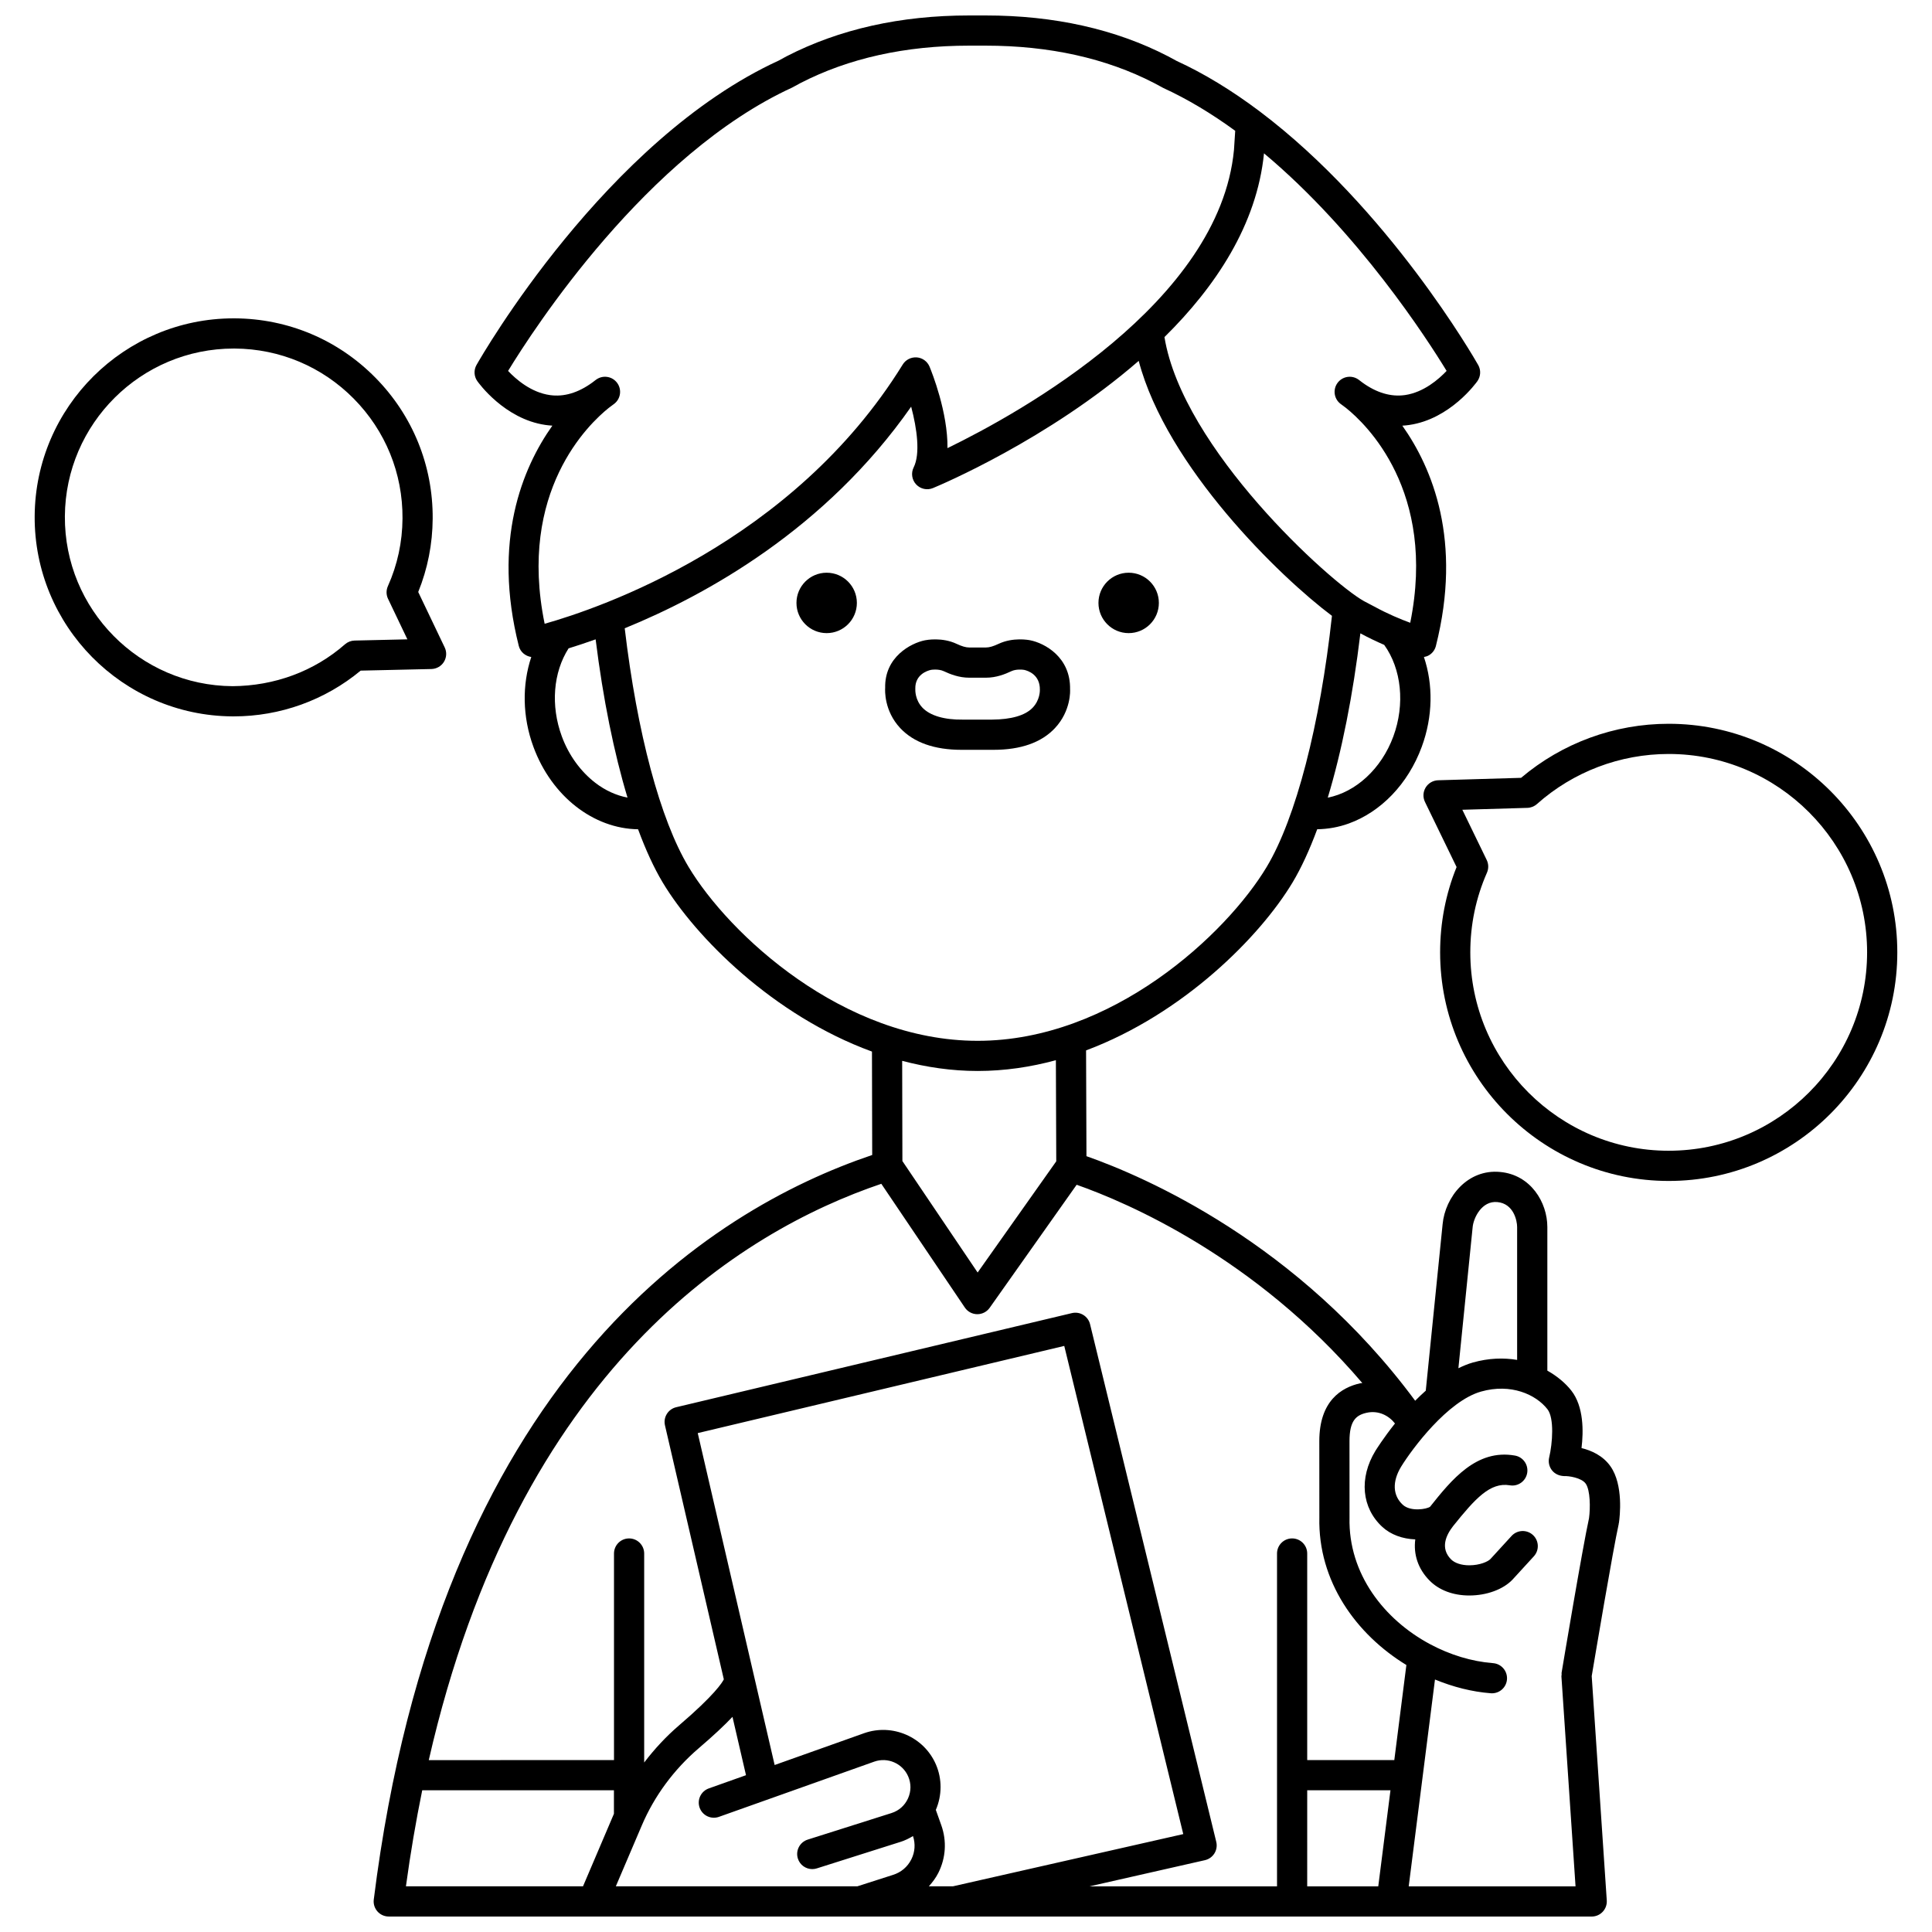
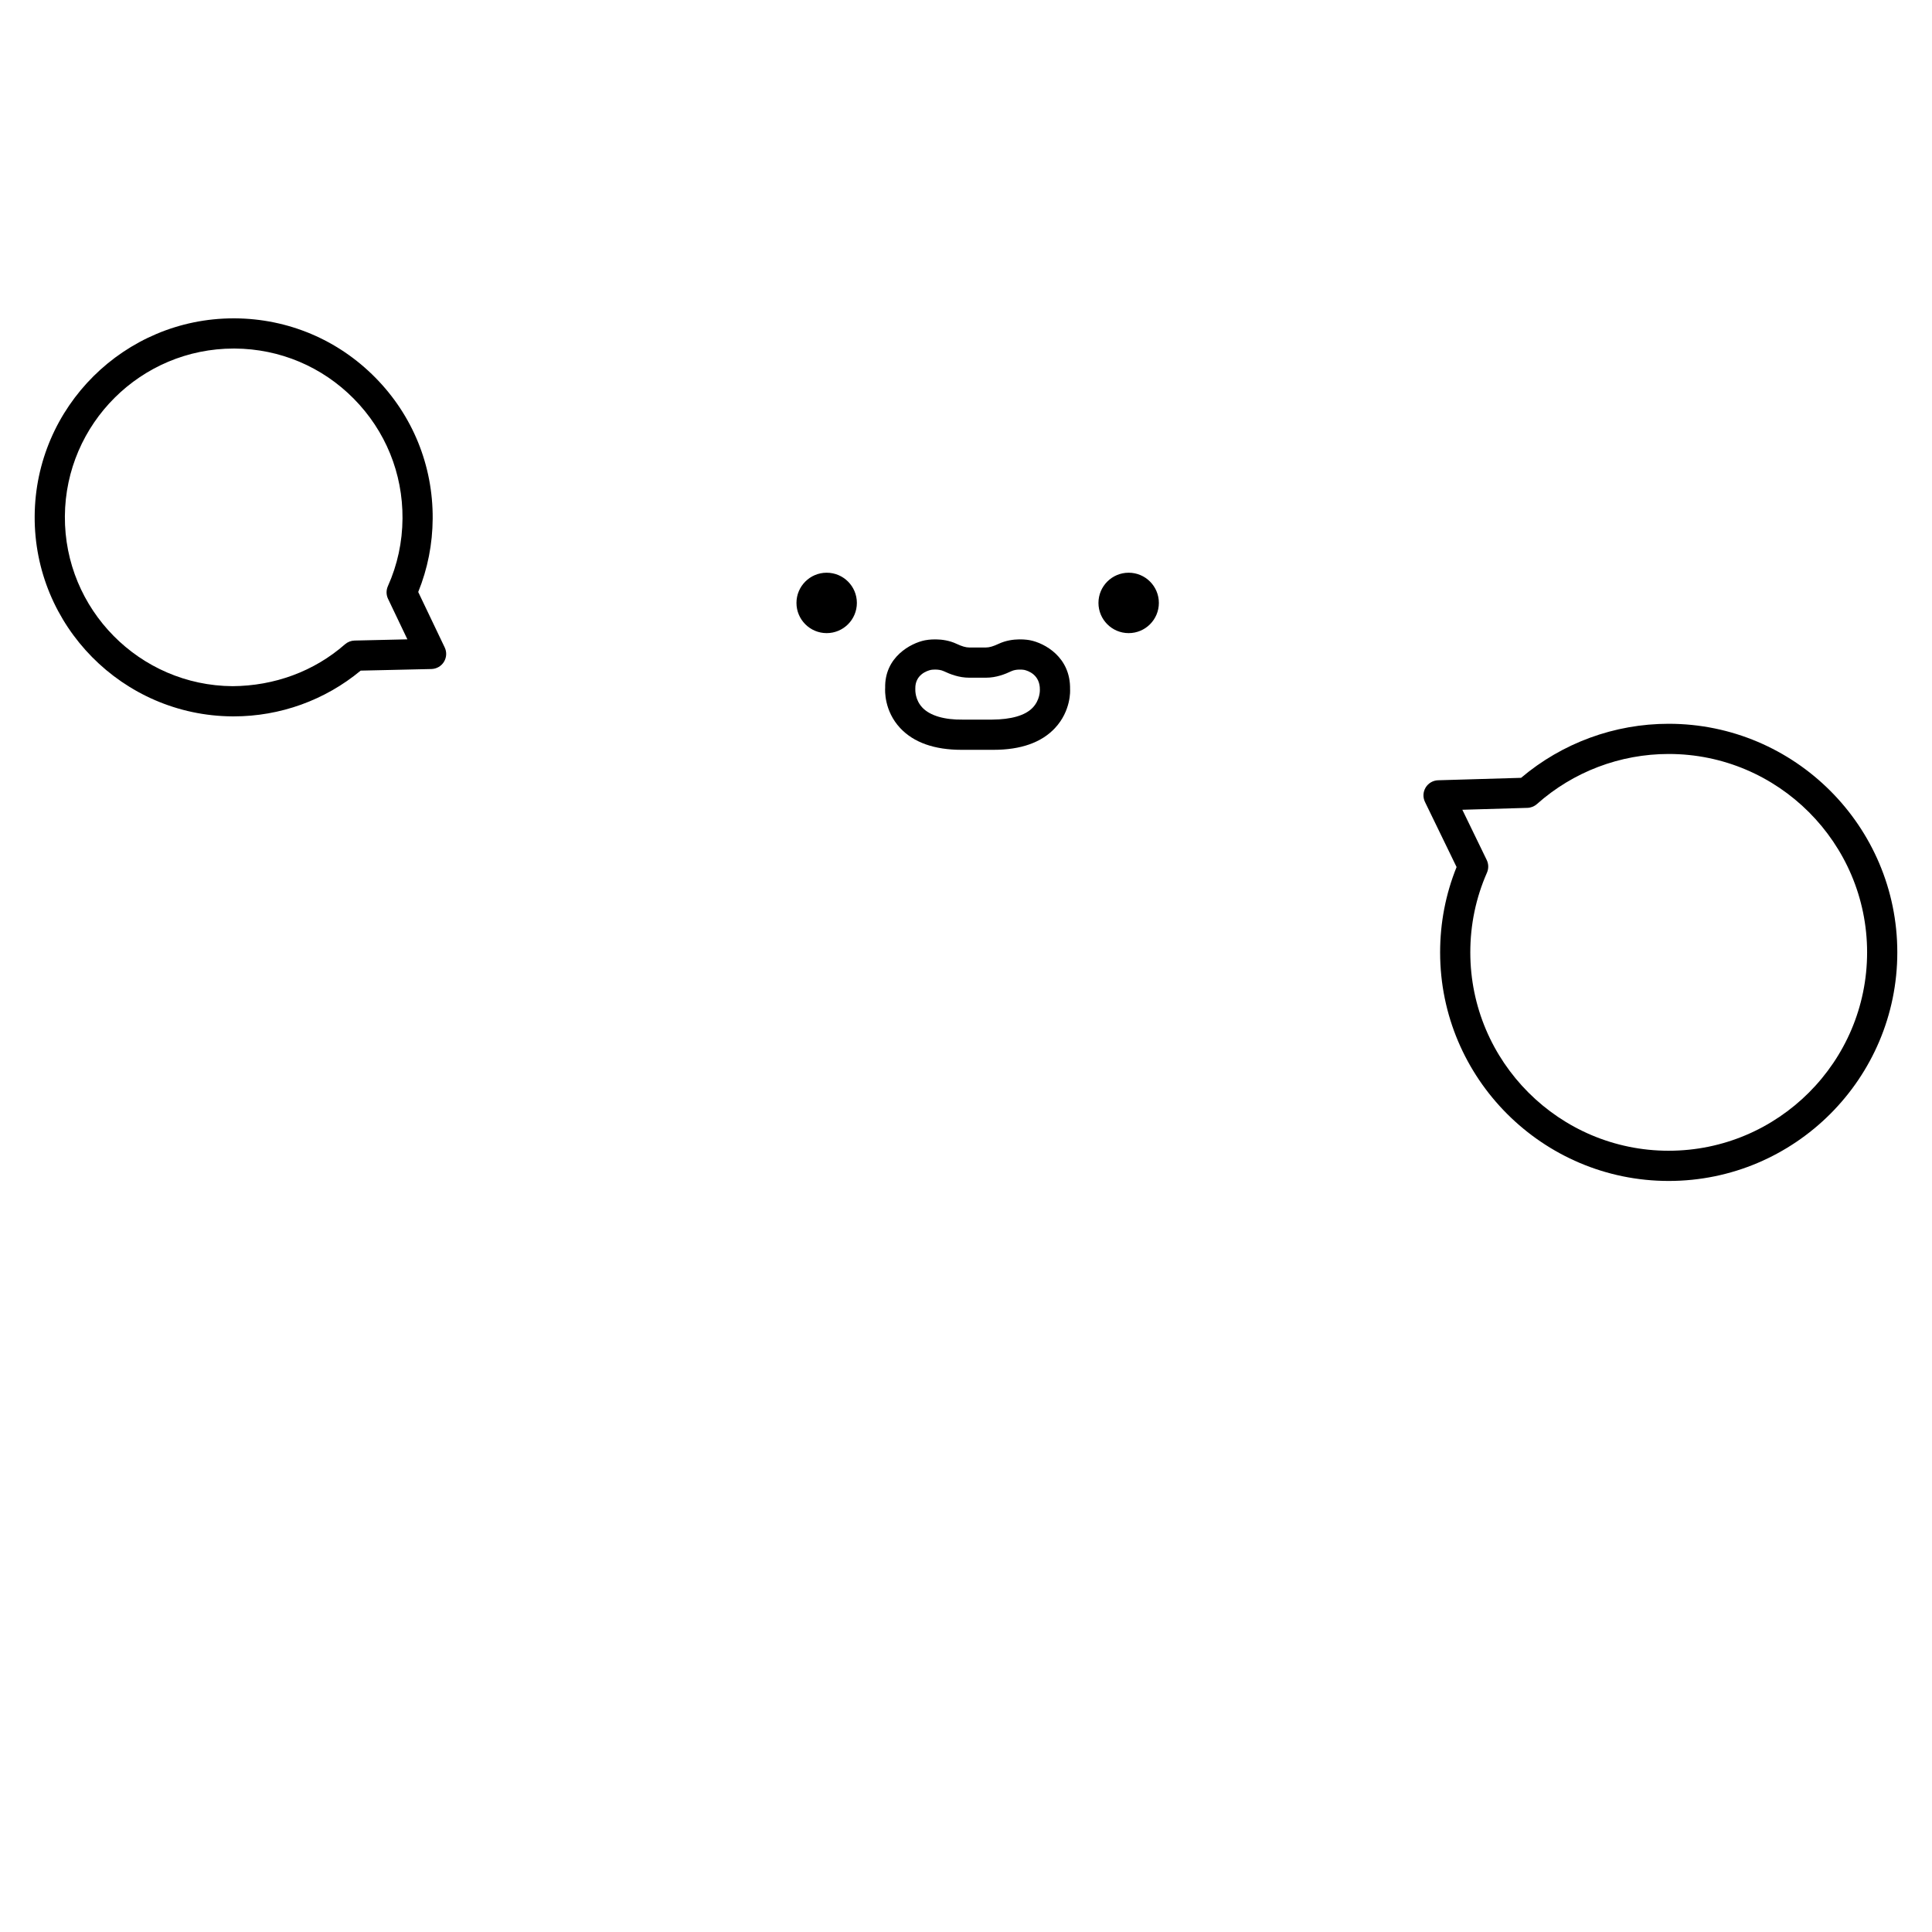
<svg xmlns="http://www.w3.org/2000/svg" width="800px" height="800px" version="1.1" viewBox="144 144 512 512">
  <defs>
    <clipPath id="a">
-       <path d="m243 148.09h331v503.81h-331z" />
-     </clipPath>
+       </clipPath>
  </defs>
  <path d="m451.11 303.78c0 4.418-3.582 8.004-8.004 8.004-4.418 0-8.004-3.586-8.004-8.004 0-4.422 3.586-8.004 8.004-8.004 4.422 0 8.004 3.582 8.004 8.004" />
  <path d="m371.08 303.78c0 4.418-3.586 8.004-8.004 8.004-4.422 0-8.004-3.586-8.004-8.004 0-4.422 3.582-8.004 8.004-8.004 4.418 0 8.004 3.582 8.004 8.004" />
  <path d="m586.22 335.81c-14.359 0-28.195 5.078-39.117 14.324l-21.988 0.645c-1.355 0.043-2.602 0.766-3.305 1.926-0.703 1.164-0.77 2.602-0.176 3.82l8.375 17.25c-2.898 7.184-4.363 14.777-4.363 22.613 0 33.402 27.176 60.578 60.578 60.578 33.402 0 60.582-27.172 60.582-60.578s-27.18-60.578-60.586-60.578zm0 113.15c-28.988 0-52.574-23.586-52.574-52.574 0-7.352 1.484-14.453 4.414-21.121 0.473-1.078 0.449-2.301-0.062-3.356l-6.461-13.312 17.23-0.504c0.941-0.027 1.836-0.387 2.539-1.012 9.625-8.559 22.023-13.27 34.918-13.27 28.988 0 52.578 23.59 52.578 52.578-0.004 28.988-23.59 52.57-52.582 52.57z" />
  <path d="m261.65 319.39c0.711-1.156 0.789-2.594 0.199-3.816l-7.016-14.688c2.5-6.172 3.789-12.699 3.832-19.43 0.094-14.09-5.309-27.371-15.207-37.395-9.895-10.027-23.105-15.598-37.191-15.695h-0.348c-28.918 0-52.539 23.43-52.73 52.395-0.188 29.082 23.32 52.895 52.398 53.086h0.352c12.312 0 24.188-4.285 33.641-12.125l18.754-0.426c1.355-0.035 2.609-0.75 3.316-1.906zm-23.676-5.637c-0.941 0.023-1.84 0.375-2.551 0.992-8.238 7.231-18.777 11.023-29.785 11.098-24.664-0.16-44.605-20.363-44.445-45.027 0.16-24.578 20.199-44.449 44.734-44.449h0.297c11.949 0.078 23.152 4.805 31.547 13.309 8.395 8.508 12.977 19.766 12.898 31.719-0.039 6.254-1.34 12.289-3.875 17.945-0.48 1.074-0.465 2.297 0.043 3.356l5.125 10.734z" />
  <path d="m407.29 342.71c7.231 0 12.703-1.93 16.277-5.746 4.312-4.598 4.047-10.062 4.012-10.297 0.172-8.57-6.828-12.246-10.535-12.98-0.453-0.098-4.566-0.863-8.383 0.926-1.441 0.676-2.477 0.977-3.359 0.977h-4.457c-0.883 0-1.922-0.301-3.363-0.977-3.805-1.785-7.918-1.02-8.363-0.93-3.727 0.746-10.719 4.418-10.539 12.609-0.043 0.609-0.309 6.074 4 10.672 3.578 3.812 9.051 5.746 16.246 5.746h0.355 7.75 0.359zm-8.145-8.004c-4.859 0.066-8.621-1.035-10.652-3.129-2.016-2.086-1.938-4.648-1.926-5.074-0.074-3.738 3.164-4.758 4.129-4.977 0.164-0.031 0.59-0.086 1.125-0.086 0.688 0 1.555 0.09 2.262 0.418 1.723 0.809 4.047 1.738 6.758 1.738h4.457c2.715 0 5.039-0.926 6.754-1.738 1.199-0.559 2.883-0.422 3.356-0.336 0.996 0.223 4.238 1.25 4.168 5.293 0.004 0.109 0.086 2.676-1.934 4.758-2.027 2.09-5.75 3.086-10.684 3.129h-7.812z" />
  <g clip-path="url(#a)">
-     <path d="m563.12 527.75c0.539-4.434 0.602-10.996-2.699-15.223-1.578-2.012-3.769-3.832-6.359-5.297v-38.062c0-6.516-4.391-13.84-12.52-14.586-8.582-0.812-14.559 6.594-15.234 13.84l-4.465 44.121c-0.977 0.867-1.914 1.762-2.809 2.668-30.988-41.902-71.758-59.414-87.113-64.812l-0.102-28.031c25.805-9.668 46.129-30.188 54.719-44.504 2.324-3.875 4.508-8.641 6.535-14.105 2.856-0.043 5.676-0.547 8.367-1.523 8.43-3.047 15.684-10.387 19.344-20.34 2.957-8.035 3.031-16.473 0.57-23.781 0.461-0.086 0.918-0.219 1.328-0.461 0.922-0.543 1.586-1.43 1.844-2.465 7.031-27.867-0.914-47.102-8.895-58.383 0.617-0.035 1.234-0.098 1.852-0.188 10.859-1.578 17.754-11.207 18.043-11.613 0.891-1.27 0.973-2.934 0.207-4.281-0.957-1.68-23.762-41.438-57.801-67.129-0.031-0.023-0.062-0.047-0.098-0.074-7.402-5.578-14.871-10.109-21.973-13.355l-2.324-1.254c-13.902-7.18-30.156-10.816-48.297-10.816h-4.457c-18.141 0-34.395 3.637-48.379 10.844l-2.019 1.102c-45.832 21.02-78.73 78.25-80.105 80.676-0.766 1.348-0.684 3.012 0.207 4.277 0.289 0.414 7.18 10.043 18.039 11.617 0.621 0.09 1.238 0.152 1.852 0.188-7.984 11.285-15.922 30.52-8.895 58.383 0.406 1.609 1.754 2.695 3.309 2.926-2.453 7.34-2.367 15.824 0.559 23.789 4.828 13.141 15.934 21.711 27.742 21.867 2.023 5.473 4.211 10.234 6.527 14.102 8.676 14.457 29.293 35.258 55.457 44.809l0.062 27.406c-43.199 14.59-114.86 59.5-132.09 197.32-0.145 1.137 0.211 2.281 0.973 3.144 0.758 0.859 1.852 1.352 3 1.352h53.824c0.008 0 0.016 0.004 0.023 0.004 0.008 0 0.012-0.004 0.02-0.004h71.977l113.55 0.004h0.008 0.008 26.336 0.016 0.004 53.027c1.109 0 2.168-0.461 2.922-1.27 0.754-0.809 1.145-1.898 1.07-3l-3.992-59.449c0.676-4.016 5.641-33.562 7.16-40.316 0.012-0.051-0.008-0.102 0.004-0.152 0.012-0.055 0.043-0.098 0.051-0.152 0.234-1.633 1.238-10.043-2.25-14.984-1.996-2.84-5.066-4.188-7.664-4.828zm-28.852-58.547c0.223-2.426 2.398-7.039 6.539-6.641 4.305 0.391 5.246 4.906 5.246 6.609v35.219c-3.586-0.602-7.543-0.488-11.715 0.684-1.309 0.367-2.59 0.91-3.848 1.52zm-29.754-157.36c2.238 1.211 4.371 2.215 6.316 3.059 4.57 6.356 5.562 15.703 2.426 24.242-3.184 8.664-10.023 14.797-17.383 16.242 3.699-12.23 6.672-27.078 8.641-43.543zm-25.543-127.21c25.066 20.965 43.324 49.344 48.395 57.66-2.102 2.223-6.082 5.684-11.023 6.402-3.719 0.527-7.516-0.582-11.309-3.328-0.684-0.539-1.09-0.82-1.125-0.844-1.785-1.195-4.195-0.766-5.461 0.969-1.266 1.742-0.934 4.16 0.754 5.492 0.5 0.395 1 0.77 1.504 1.125 5.223 4.18 24.078 22.012 17.02 56.934-2.504-0.918-5.957-2.34-9.602-4.34-0.453-0.254-0.914-0.48-1.363-0.715-0.441-0.227-0.883-0.449-1.32-0.695-8.984-5.031-48.008-40.34-52.848-69.961 13.547-13.367 24.492-29.766 26.379-48.699zm-173.67 67.484c0.504-0.355 1.012-0.734 1.512-1.133 1.684-1.332 2.016-3.754 0.754-5.492-1.266-1.738-3.676-2.168-5.461-0.969-0.035 0.023-0.441 0.305-1.125 0.844-3.777 2.742-7.562 3.867-11.262 3.332-4.981-0.703-8.973-4.172-11.07-6.402 6.723-11.023 36.688-57.383 75.301-75.102l2.184-1.184c12.77-6.578 27.789-9.914 44.645-9.914h4.457c16.855 0 31.875 3.336 44.57 9.883l2.488 1.336c6.266 2.871 12.668 6.688 19.051 11.348l-0.328 5.07c-3.848 40.43-56.699 69.672-75.922 79.023 0.105-9.488-4.125-20.07-4.754-21.59-0.578-1.387-1.875-2.336-3.379-2.457-1.516-0.102-2.938 0.609-3.727 1.887-29.238 47.332-80.539 64.66-94.898 68.707-7.195-35.086 11.73-52.996 16.965-57.188zm-3.535 99.34c-3.801-2.938-6.996-7.188-8.883-12.324-3.004-8.176-2.273-16.945 1.797-23.312 2.082-0.641 4.488-1.43 7.168-2.387 1.969 15.812 4.875 30.105 8.449 41.941-3.004-0.582-5.91-1.906-8.531-3.918zm24.715 22.289c-7.523-12.539-13.641-35.484-16.926-63.25 21.445-8.734 53.195-26.234 75.91-58.727 1.566 5.894 2.445 12.531 0.668 16.086-0.75 1.492-0.488 3.293 0.652 4.519 1.141 1.219 2.914 1.613 4.461 0.969 1.992-0.824 30.484-12.836 54.52-33.707 7.406 28.098 37.488 57.305 51.215 67.566-3.144 28.871-9.566 53.66-17.301 66.547-10.688 17.812-40.934 46.078-76.598 46.078-35.668-0.004-65.914-28.27-76.602-46.082zm76.594 54.074c7.156 0 14.098-1.047 20.746-2.856l0.098 26.797-20.836 29.469-19.938-29.539-0.059-26.555c6.422 1.688 13.102 2.684 19.988 2.684zm-25.52 29.895 22.137 32.797c0.734 1.09 1.957 1.75 3.273 1.762h0.043c1.297 0 2.516-0.629 3.266-1.691l23.051-32.609c13.449 4.723 47.297 19.238 75.703 52.547-0.191 0.035-0.375 0.023-0.57 0.066-4.938 1.098-10.828 4.644-10.828 15.324l0.012 20.219c-0.383 16.934 9.727 30.977 23.062 39.117l-3.199 25.195h-23.082v-54.746c0-2.211-1.793-4-4-4s-4 1.789-4 4v88.203h-49.68l30.574-6.934c1.043-0.238 1.953-0.887 2.516-1.797 0.562-0.91 0.742-2.012 0.488-3.059l-33.445-137.18c-0.52-2.137-2.676-3.449-4.812-2.941l-104.87 24.941c-2.141 0.508-3.469 2.648-2.973 4.793l15.598 67.32c-0.422 0.863-2.453 4.144-11.84 12.176-3.449 2.953-6.531 6.289-9.266 9.867v-55.387c0-2.211-1.793-4-4-4-2.207 0-4 1.789-4 4v54.746l-49.086 0.004c23.719-103.91 82.766-140.14 119.93-152.73zm112.87 160.73h22.062l-3.234 25.453h-18.832zm-100.27 25.445c0.973-1.078 1.859-2.246 2.527-3.586 1.98-3.961 2.254-8.438 0.766-12.613l-1.445-4.051c1.656-3.836 1.684-8.203 0.023-12.043-3.164-7.316-11.523-10.938-19.031-8.281l-23.707 8.43-20.379-87.961 97.129-23.102 31.539 129.37-61.035 13.84zm-76.051-16.172c3.301-7.75 8.516-14.812 15.074-20.422 3.867-3.305 6.762-6.019 8.938-8.312l3.582 15.461-9.859 3.504c-2.086 0.746-3.168 3.027-2.43 5.109 0.746 2.086 3.027 3.164 5.109 2.43l41.16-14.633c3.555-1.266 7.508 0.457 9.004 3.918 0.82 1.887 0.797 3.961-0.055 5.836-0.852 1.871-2.406 3.25-4.371 3.871l-22.203 7.035c-2.109 0.668-3.273 2.918-2.606 5.023 0.539 1.707 2.113 2.793 3.812 2.793 0.398 0 0.809-0.059 1.207-0.188l22.203-7.035c1.168-0.367 2.254-0.91 3.285-1.535 0.676 2.043 0.535 4.231-0.434 6.164-0.996 1.996-2.719 3.461-4.883 4.133l-9.426 3.023-64.004-0.008zm-58.211-9.273h50.805v6.227l-8.195 19.223-46.926-0.004c1.207-8.895 2.668-17.352 4.316-25.445zm261.43 25.453 6.961-54.809c4.805 1.977 9.82 3.258 14.785 3.641 0.105 0.008 0.207 0.012 0.312 0.012 2.074 0 3.824-1.594 3.984-3.691 0.168-2.203-1.48-4.125-3.68-4.297-5.664-0.438-11.41-2.199-16.68-5.016-0.004 0-0.004-0.004-0.008-0.004-12.164-6.496-21.699-18.66-21.359-33.516l-0.008-20.309c0-5.414 1.746-6.891 4.559-7.512 3.148-0.695 5.887 0.77 7.496 2.844-3.066 3.848-4.984 6.93-5.184 7.246-4.394 7.211-3.66 15.137 1.863 20.191 2.215 2.023 5.309 3.148 8.699 3.277-0.508 3.953 0.703 7.769 3.742 10.867 2.527 2.586 6.277 4 10.574 4h0.074c4.535-0.02 8.855-1.59 11.348-4.176l5.684-6.207c1.492-1.633 1.379-4.16-0.25-5.652-1.629-1.492-4.16-1.375-5.652 0.25l-5.609 6.129c-0.656 0.684-2.812 1.645-5.551 1.656h-0.043c-2.094 0-3.867-0.586-4.863-1.598-2.898-2.957-1.297-6.402 0.562-8.781 5.883-7.328 9.828-11.688 15.023-10.824 2.176 0.387 4.25-1.09 4.617-3.266 0.371-2.18-1.094-4.25-3.269-4.617-10.188-1.793-16.805 6.465-22.469 13.566-0.895 0.656-5.16 1.367-7.219-0.516-2.691-2.465-2.848-6.156-0.441-10.117 2.883-4.684 12.297-17.383 21.176-19.891 7.883-2.231 14.52 0.75 17.594 4.684 1.832 2.34 1.352 9.016 0.453 12.785-0.289 1.203 0 2.477 0.777 3.441 0.777 0.961 1.922 1.441 3.195 1.492 1.125-0.07 4.59 0.414 5.715 2.004 1.219 1.73 1.246 6.441 0.875 9.148-1.715 7.769-7.047 39.621-7.273 40.988-0.027 0.164 0.023 0.312 0.016 0.473-0.008 0.156-0.07 0.297-0.059 0.457l3.742 55.652z" />
-   </g>
+     </g>
</svg>